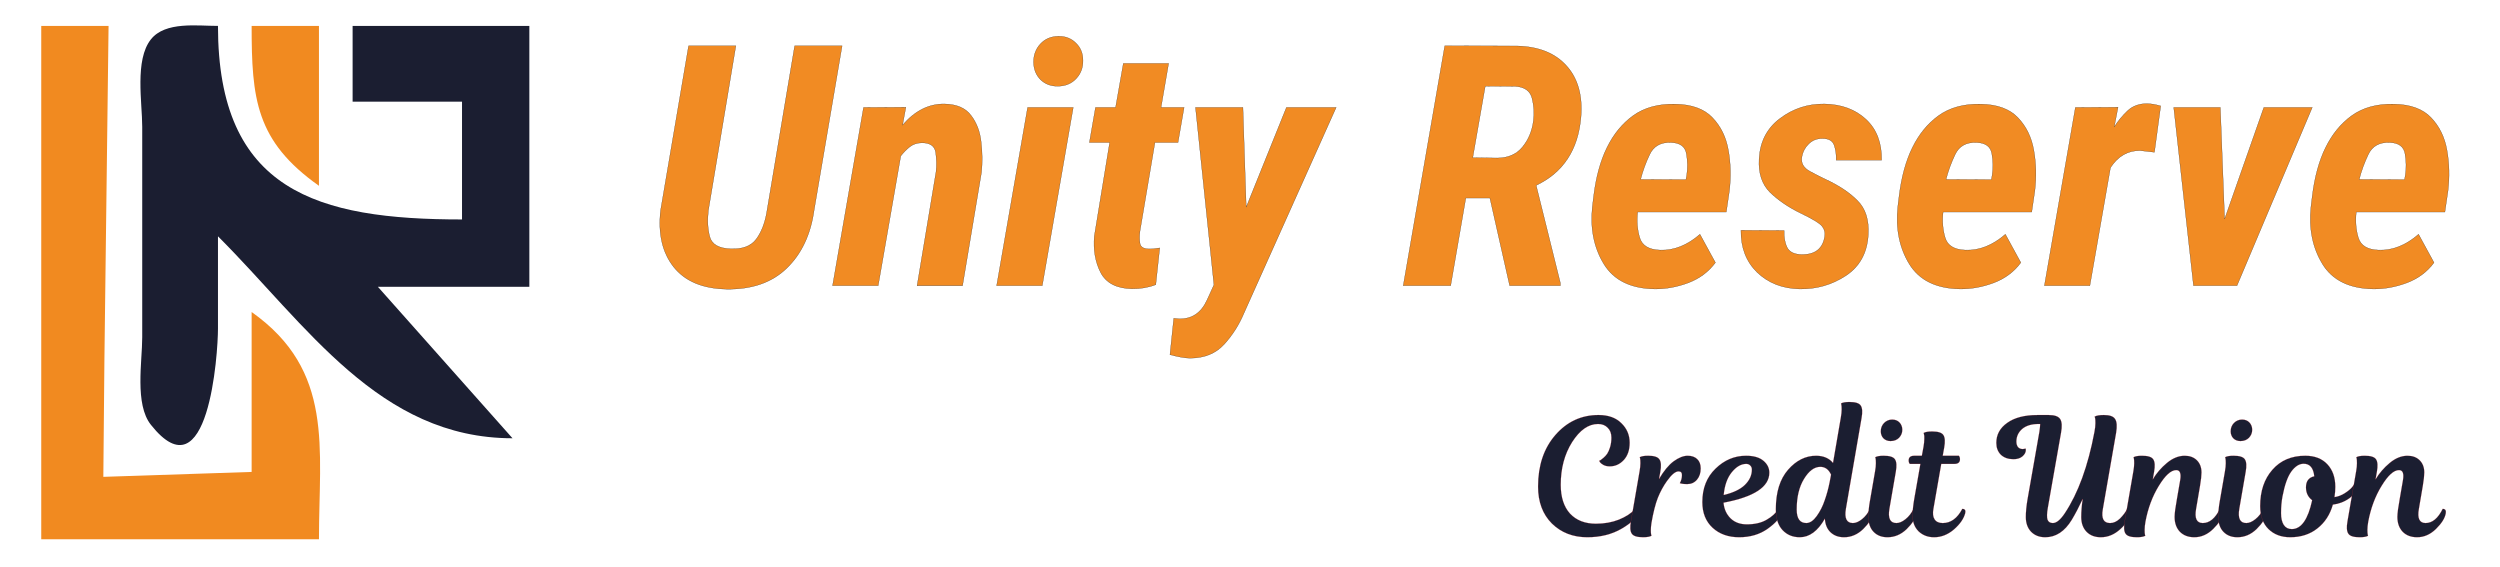
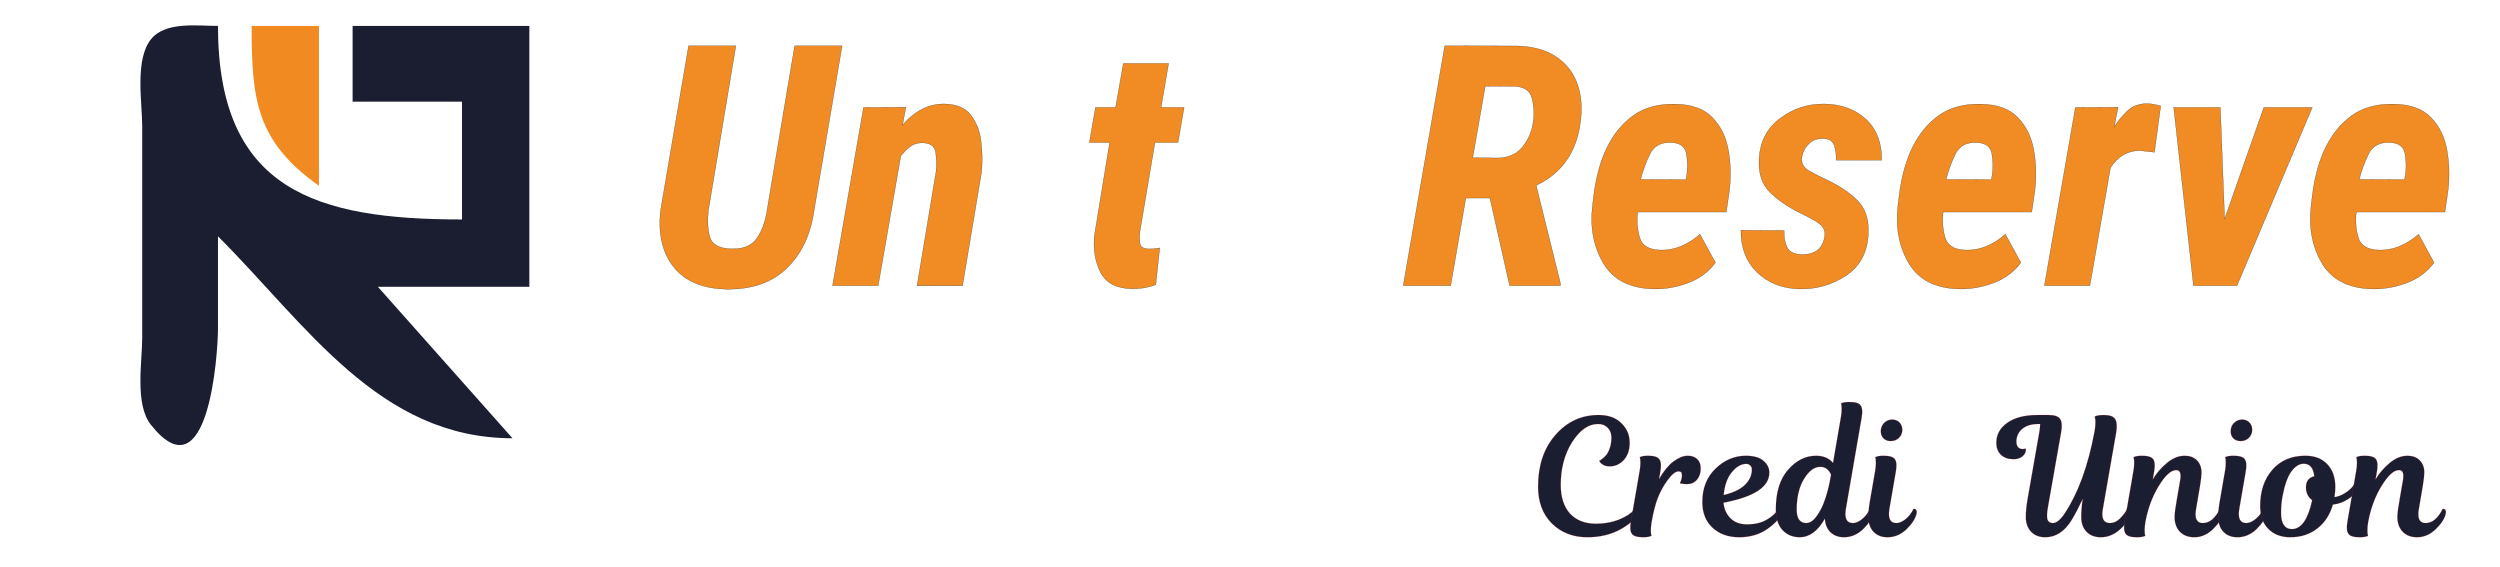
<svg xmlns="http://www.w3.org/2000/svg" xmlns:ns1="http://www.inkscape.org/namespaces/inkscape" xmlns:ns2="http://sodipodi.sourceforge.net/DTD/sodipodi-0.dtd" width="172" height="39" viewBox="0 0 45.508 10.319" version="1.1" id="svg581" ns1:version="1.2.2 (b0a8486541, 2022-12-01)" ns2:docname="logo.svg" ns1:export-filename="logo-alt.png" ns1:export-xdpi="9.6000004" ns1:export-ydpi="9.6000004">
  <ns2:namedview id="namedview583" pagecolor="#ffffff" bordercolor="#000000" borderopacity="0.25" ns1:showpageshadow="2" ns1:pageopacity="0.0" ns1:pagecheckerboard="0" ns1:deskcolor="#d1d1d1" ns1:document-units="mm" showgrid="false" ns1:zoom="5.5731762" ns1:cx="75.899269" ns1:cy="13.457317" ns1:window-width="1920" ns1:window-height="1011" ns1:window-x="0" ns1:window-y="0" ns1:window-maximized="1" ns1:current-layer="layer1" />
  <defs id="defs578" />
  <g ns1:label="Layer 1" ns1:groupmode="layer" id="layer1">
    <g id="g6666" transform="matrix(0.098,0,0,0.098,0.475,0.083)">
      <g id="g6035" transform="translate(0,-1.323)">
        <path style="fill:#1b1e31;fill-opacity:1;stroke:none;stroke-width:1.563" d="M 35.634,44.368 C 52.125,60.859 65.571,81.882 90.346,81.885 L 65.335,53.747 H 93.473 V 5.288 H 60.645 V 19.357 h 20.322 v 21.885 c -26.885,0 -45.333,-5.274 -45.333,-35.954 C 31.845,5.301 25.854,4.404 23.172,7.794 20.141,11.625 21.565,19.495 21.565,24.046 v 39.08 c 0,4.545 -1.427,12.43 1.607,16.252 10.721,13.504 12.462,-13.303 12.462,-17.815 V 44.368" id="path2270" />
        <g id="g2280">
          <path style="fill:#f18a20;fill-opacity:1;stroke:none;stroke-width:1.563" d="m 41.887,5.288 c 0,13.481 0.746,21.388 12.506,29.701 V 5.288 Z" id="path2272" />
          <g id="g2275">
-             <path style="fill:#f18a20;fill-opacity:1;stroke:none;stroke-width:1.563" d="M 2.807,5.288 V 100.643 h 51.586 c 0,-16.961 2.881,-31.329 -12.506,-42.207 V 88.138 L 14.34,89.051 14.541,67.265 15.312,5.288 H 2.807" id="path332" />
-           </g>
+             </g>
        </g>
      </g>
      <g aria-label="Unity Reserve" id="text797" style="font-style:italic;font-weight:bold;font-size:62.671px;line-height:0px;font-family:'Roboto Condensed';-inkscape-font-specification:'Roboto Condensed, Bold Italic';text-align:center;text-anchor:middle;opacity:0.985;fill:#f18a20;stroke:#000000;stroke-width:0.039">
        <path d="m 142.758,7.663 h 8.813 L 146.369,38.203 q -0.949,6.793 -5.11,10.802 -4.131,3.978 -11.169,3.856 -6.64,-0.122 -9.823,-4.131 -3.152,-4.009 -2.417,-10.496 l 5.202,-30.571 h 8.783 l -5.11,30.601 q -0.306,2.785 0.275,4.896 0.581,2.081 3.825,2.203 3.336,0.153 4.774,-1.775 1.469,-1.958 1.989,-5.141 z" id="path6575" />
        <path d="m 166.413,25.687 q -1.316,0 -2.264,0.734 -0.918,0.734 -1.683,1.714 l -4.192,24.083 h -8.477 l 5.753,-33.111 7.865,-0.031 -0.612,3.305 q 3.427,-3.978 7.773,-3.917 3.427,0.061 4.957,2.142 1.561,2.05 1.867,4.957 0.337,2.907 0.061,5.6 l -3.519,21.054 h -8.446 l 3.519,-21.145 q 0.184,-1.714 -0.061,-3.55 -0.245,-1.836 -2.54,-1.836 z" id="path6577" />
-         <path d="m 187.13,10.693 q 0,-2.02 1.285,-3.397 1.285,-1.377 3.336,-1.408 1.958,-0.031 3.244,1.255 1.316,1.255 1.316,3.244 0.031,1.989 -1.255,3.366 -1.285,1.377 -3.336,1.408 -1.958,0.061 -3.274,-1.193 -1.285,-1.285 -1.316,-3.274 z m 7.375,8.415 -5.753,33.111 h -8.477 l 5.753,-33.111 z" id="path6579" />
        <path d="m 209.836,52.035 q -2.05,0.796 -4.437,0.765 -4.284,-0.092 -5.814,-3.03 -1.499,-2.938 -1.163,-6.763 l 2.846,-17.382 h -3.764 l 1.132,-6.518 h 3.733 l 1.438,-8.171 h 8.415 l -1.408,8.171 h 4.284 l -1.132,6.518 h -4.284 l -2.785,16.494 q -0.153,1.193 0,2.203 0.122,1.01 1.591,1.071 0.765,0.031 2.081,-0.184 z" id="path6581" />
-         <path d="m 226.269,57.207 q -1.377,3.336 -3.733,5.906 -2.356,2.571 -6.334,2.571 -1.316,0 -3.733,-0.643 l 0.704,-6.763 0.979,0.092 q 3.58,0.092 5.202,-3.489 l 1.285,-2.815 -3.427,-32.958 h 8.813 l 0.612,18.514 7.467,-18.514 h 9.242 z" id="path6583" />
        <path d="M 275.568,52.219 271.896,35.939 H 267.428 l -2.815,16.28 h -8.813 l 7.712,-44.555 13.465,0.031 q 5.998,0.153 9.15,3.672 3.183,3.519 2.693,9.517 -0.765,9.119 -8.324,12.7 l 4.498,18.147 v 0.49 z m -4.529,-37.058 -2.326,13.281 4.59,0.061 q 2.999,-0.031 4.651,-2.05 1.652,-2.02 2.02,-4.835 0.275,-2.142 -0.245,-4.192 -0.52,-2.081 -3.121,-2.234 z" id="path6585" />
        <path d="m 313.789,47.934 q -1.897,2.571 -5.049,3.764 -3.121,1.163 -6.212,1.132 -6.671,-0.092 -9.456,-4.621 -2.785,-4.56 -2.142,-10.649 l 0.245,-2.02 q 1.285,-10.496 7.283,-14.872 3.152,-2.295 7.926,-2.173 4.56,0.092 6.855,2.509 2.326,2.417 2.968,6.09 0.643,3.642 0.184,7.497 l -0.581,3.948 h -16.463 q -0.275,2.601 0.398,4.804 0.673,2.173 3.795,2.264 3.856,0.122 7.375,-2.938 z m -8.201,-22.308 q -2.907,-0.122 -4.009,2.234 -1.102,2.326 -1.683,4.621 l 8.415,0.031 0.153,-0.857 q 0.275,-1.897 -0.061,-3.917 -0.337,-2.02 -2.815,-2.111 z" id="path6587" />
        <path d="m 334.078,43.13 q 0.184,-1.132 -0.49,-1.958 -0.643,-0.826 -4.039,-2.448 -3.366,-1.652 -5.631,-3.856 -2.234,-2.234 -2.02,-6.151 0.245,-4.835 3.886,-7.559 3.642,-2.754 8.262,-2.693 4.743,0.092 7.712,2.846 2.968,2.754 2.907,7.589 h -8.446 q 0.061,-1.499 -0.367,-2.754 -0.428,-1.285 -2.264,-1.255 -1.469,0 -2.479,1.01 -1.01,0.979 -1.255,2.387 -0.306,1.714 1.499,2.693 1.805,0.979 2.938,1.499 3.703,1.714 5.906,3.948 2.234,2.234 1.989,6.304 -0.275,5.08 -4.192,7.65 -3.886,2.54 -8.599,2.448 -4.774,-0.122 -7.865,-3.091 -3.06,-2.999 -2.999,-7.803 l 8.018,0.031 q -0.061,1.897 0.581,3.183 0.673,1.285 2.846,1.285 3.55,-0.031 4.101,-3.305 z" id="path6589" />
        <path d="m 370.524,47.934 q -1.897,2.571 -5.049,3.764 -3.121,1.163 -6.212,1.132 -6.671,-0.092 -9.456,-4.621 -2.785,-4.56 -2.142,-10.649 l 0.245,-2.02 q 1.285,-10.496 7.283,-14.872 3.152,-2.295 7.926,-2.173 4.56,0.092 6.855,2.509 2.326,2.417 2.968,6.09 0.643,3.642 0.184,7.497 l -0.581,3.948 h -16.463 q -0.275,2.601 0.398,4.804 0.673,2.173 3.795,2.264 3.856,0.122 7.375,-2.938 z m -8.201,-22.308 q -2.907,-0.122 -4.009,2.234 -1.102,2.326 -1.683,4.621 l 8.415,0.031 0.153,-0.857 q 0.275,-1.897 -0.061,-3.917 -0.337,-2.02 -2.815,-2.111 z" id="path6591" />
        <path d="m 392.679,27.126 q -3.427,-0.031 -5.508,3.183 l -3.825,21.911 h -8.446 l 5.753,-33.111 7.926,-0.031 -0.704,3.642 q 1.071,-1.683 2.479,-2.999 1.408,-1.316 3.58,-1.316 1.071,0 2.571,0.428 l -1.163,8.599 z" id="path6593" />
        <path d="m 424.657,19.108 -13.985,33.111 h -8.079 l -3.672,-33.111 h 8.66 l 0.796,20.717 7.283,-20.717 z" id="path6595" />
        <path d="m 447.272,47.934 q -1.897,2.571 -5.049,3.764 -3.121,1.163 -6.212,1.132 -6.671,-0.092 -9.456,-4.621 -2.785,-4.56 -2.142,-10.649 l 0.245,-2.02 q 1.285,-10.496 7.283,-14.872 3.152,-2.295 7.926,-2.173 4.56,0.092 6.855,2.509 2.326,2.417 2.968,6.09 0.643,3.642 0.184,7.497 l -0.581,3.948 h -16.463 q -0.275,2.601 0.398,4.804 0.673,2.173 3.795,2.264 3.856,0.122 7.375,-2.938 z m -8.201,-22.308 q -2.907,-0.122 -4.009,2.234 -1.102,2.326 -1.683,4.621 l 8.415,0.031 0.153,-0.857 q 0.275,-1.897 -0.061,-3.917 -0.337,-2.02 -2.815,-2.111 z" id="path6597" />
      </g>
      <g aria-label="Credit Union" id="text903" style="font-style:italic;font-weight:bold;font-size:30.271px;line-height:0px;font-family:'Roboto Condensed';-inkscape-font-specification:'Roboto Condensed, Bold Italic';text-align:center;text-anchor:middle;opacity:1;fill:#1b1e31;stroke:#ff2a2a;stroke-width:0.023">
        <path d="m 291.592,96.434 q 2.361,0 4.268,-0.757 1.937,-0.787 3.057,-1.998 0.605,0 0.515,0.666 -0.333,1.423 -3.088,3.027 -2.724,1.574 -6.357,1.574 -3.966,0 -6.569,-2.543 -2.573,-2.573 -2.573,-6.872 0,-5.873 3.209,-9.566 3.239,-3.723 8.022,-3.723 2.724,0 4.238,1.514 1.544,1.483 1.544,3.633 0,2.028 -1.09,3.209 -1.09,1.181 -2.603,1.181 -0.666,0 -1.15,-0.242 -0.484,-0.272 -0.666,-0.515 l -0.151,-0.272 q 0.091,-0.03 0.242,-0.121 0.151,-0.091 0.545,-0.424 0.394,-0.333 0.696,-0.757 0.303,-0.454 0.545,-1.241 0.242,-0.817 0.242,-1.756 0,-1.181 -0.696,-1.847 -0.666,-0.696 -1.786,-0.696 -2.664,0 -4.813,3.36 -2.119,3.36 -2.119,7.931 0,3.451 1.725,5.358 1.756,1.877 4.813,1.877 z" style="font-style:normal;font-weight:normal;font-family:'Magnolia Script';-inkscape-font-specification:'Magnolia Script, Normal'" id="path6552" />
        <path d="m 303.55,86.807 -0.242,1.332 q 1.332,-2.27 2.724,-3.3 1.423,-1.029 2.603,-1.029 1.12,0 1.756,0.605 0.666,0.605 0.666,1.756 0,1.271 -0.696,2.089 -0.696,0.817 -1.816,0.817 -0.363,0 -0.696,-0.03 -0.333,-0.061 -0.515,-0.091 l -0.151,-0.061 q 0.394,-0.696 0.394,-1.514 0,-0.666 -0.636,-0.666 -0.878,0 -2.149,1.786 -0.999,1.392 -1.695,3.118 -0.666,1.695 -1.181,4.632 -0.121,0.787 -0.121,1.392 0,0.605 0.06,0.817 l 0.061,0.212 q -0.454,0.272 -1.574,0.272 -1.665,0 -2.089,-0.666 -0.454,-0.666 -0.151,-2.331 l 1.604,-9.263 q 0.151,-0.848 0.151,-1.483 0,-0.666 -0.06,-0.908 l -0.06,-0.212 q 0.454,-0.272 1.574,-0.272 1.665,0 2.089,0.696 0.454,0.666 0.151,2.301 z" style="font-style:normal;font-weight:normal;font-family:'Magnolia Script';-inkscape-font-specification:'Magnolia Script, Normal'" id="path6554" />
        <path d="m 318.201,98.946 q -3.027,0 -4.934,-1.756 -1.907,-1.756 -1.907,-4.783 0,-3.844 2.452,-6.206 2.452,-2.391 5.661,-2.391 2.149,0 3.239,0.938 1.09,0.908 1.09,2.21 0,3.966 -8.506,5.57 0.151,1.756 1.302,2.906 1.15,1.12 3.027,1.12 2.21,0 3.663,-0.848 1.483,-0.848 2.24,-2.028 0.666,0 0.484,0.787 -0.272,1.302 -2.513,2.906 -2.21,1.574 -5.298,1.574 z m 1.302,-13.622 q -1.423,0 -2.694,1.574 -1.241,1.544 -1.483,4.208 2.664,-0.636 3.935,-1.877 1.302,-1.271 1.302,-2.846 0,-0.484 -0.303,-0.757 -0.272,-0.303 -0.757,-0.303 z" style="font-style:normal;font-weight:normal;font-family:'Magnolia Script';-inkscape-font-specification:'Magnolia Script, Normal'" id="path6556" />
        <path d="m 337.666,98.946 q -1.514,0 -2.482,-0.908 -0.969,-0.908 -1.06,-2.543 -1.968,3.451 -4.662,3.451 -1.968,0 -3.209,-1.332 -1.241,-1.332 -1.241,-3.875 0,-4.722 2.27,-7.326 2.27,-2.603 5.207,-2.603 2.028,0 3.148,1.332 l 1.453,-8.446 q 0.151,-0.848 0.151,-1.483 0,-0.666 -0.06,-0.908 l -0.06,-0.212 q 0.454,-0.272 1.574,-0.272 1.665,0 2.089,0.666 0.454,0.666 0.151,2.331 l -2.906,16.831 q -0.454,2.664 1.302,2.664 0.787,0 1.695,-0.727 0.908,-0.727 1.483,-1.907 0.696,0 0.575,0.787 -0.272,1.423 -1.847,2.967 -1.574,1.514 -3.572,1.514 z m -6.993,-2.634 q 0.999,0 1.937,-1.302 0.938,-1.302 1.483,-2.936 0.575,-1.635 0.908,-3.33 l 0.272,-1.423 q -0.666,-1.453 -1.998,-1.453 -1.665,0 -3.027,2.24 -1.362,2.21 -1.362,5.691 0,2.513 1.786,2.513 z" style="font-style:normal;font-weight:normal;font-family:'Magnolia Script';-inkscape-font-specification:'Magnolia Script, Normal'" id="path6558" />
        <path d="m 342.479,92.286 0.969,-5.6 q 0.151,-0.848 0.151,-1.483 0,-0.666 -0.06,-0.908 l -0.06,-0.212 q 0.454,-0.272 1.574,-0.272 1.665,0 2.089,0.666 0.454,0.666 0.151,2.331 l -1.181,6.841 q -0.454,2.664 1.302,2.664 0.787,0 1.695,-0.727 0.908,-0.727 1.483,-1.907 0.696,0 0.575,0.787 -0.272,1.423 -1.847,2.967 -1.574,1.514 -3.572,1.514 -1.604,0 -2.573,-0.999 -0.969,-0.999 -0.969,-2.785 0,-1.332 0.272,-2.876 z m 2.028,-13.017 q 0,-0.908 0.605,-1.544 0.636,-0.636 1.514,-0.636 0.848,0 1.362,0.545 0.515,0.545 0.515,1.362 0,0.848 -0.605,1.483 -0.605,0.605 -1.574,0.605 -0.817,0 -1.332,-0.515 -0.484,-0.515 -0.484,-1.302 z" style="font-style:normal;font-weight:normal;font-family:'Magnolia Script';-inkscape-font-specification:'Magnolia Script, Normal'" id="path6560" />
-         <path d="m 350.713,83.81 h 1.423 l 0.303,-1.635 q 0.151,-0.848 0.151,-1.483 0.03,-0.666 -0.06,-0.878 l -0.06,-0.242 q 0.454,-0.272 1.574,-0.272 1.665,0 2.089,0.666 0.454,0.666 0.151,2.331 l -0.272,1.514 h 2.997 q 0.212,0.242 0.212,0.636 0,0.878 -1.029,0.878 h -2.452 l -1.453,8.325 q -0.242,1.271 0.212,1.968 0.454,0.696 1.514,0.696 2.24,0 3.633,-2.634 0.727,0 0.545,0.787 -0.394,1.544 -2.089,3.027 -1.695,1.453 -3.693,1.453 -1.725,0 -2.876,-1.09 -1.12,-1.12 -1.12,-2.906 0,-1.362 0.333,-3.239 l 1.12,-6.387 h -1.968 q -0.212,-0.242 -0.212,-0.636 0,-0.878 1.029,-0.878 z" style="font-style:normal;font-weight:normal;font-family:'Magnolia Script';-inkscape-font-specification:'Magnolia Script, Normal'" id="path6562" />
        <path d="m 377.987,79.542 -2.452,13.925 q -0.272,1.544 -0.061,2.21 0.242,0.636 0.999,0.636 0.999,0 2.21,-1.816 3.723,-5.6 5.509,-15.105 0.182,-0.938 0.182,-1.635 0,-0.727 -0.06,-0.969 l -0.091,-0.242 q 0.484,-0.303 1.725,-0.303 1.635,0 2.089,0.757 0.484,0.727 0.182,2.543 l -2.482,14.258 q -0.424,2.513 1.362,2.513 0.969,0 1.847,-0.848 0.878,-0.878 1.332,-1.786 0.666,0 0.575,0.787 -0.212,1.514 -1.877,2.997 -1.635,1.483 -3.602,1.483 -1.635,0 -2.634,-0.999 -0.999,-1.029 -0.999,-2.755 0,-1.544 0.272,-3.36 -1.029,2.21 -2.028,3.875 -1.968,3.239 -4.934,3.239 -1.635,0 -2.634,-1.029 -0.969,-1.029 -0.969,-2.724 0,-1.392 0.303,-3.209 l 2.21,-12.593 q 0.151,-0.999 0.151,-1.483 h -0.303 q -1.968,0 -3.057,0.938 -1.059,0.938 -1.059,2.331 0,0.636 0.303,1.029 0.333,0.363 0.908,0.363 l 0.515,-0.091 q 0.03,0.091 0.03,0.272 0,0.636 -0.636,1.181 -0.605,0.515 -1.665,0.515 -1.453,0 -2.331,-0.817 -0.848,-0.848 -0.848,-2.21 0,-2.301 2.028,-3.723 2.028,-1.453 5.6,-1.453 h 2.119 q 1.635,0 2.119,0.757 0.484,0.757 0.151,2.543 z" style="font-style:normal;font-weight:normal;font-family:'Magnolia Script';-inkscape-font-specification:'Magnolia Script, Normal'" id="path6564" />
        <path d="m 399.54,91.711 0.575,-3.33 q 0.333,-1.907 -0.727,-1.907 -1.453,0 -3.239,2.936 -1.786,2.906 -2.482,6.66 -0.151,0.848 -0.151,1.514 0,0.636 0.06,0.878 l 0.06,0.212 q -0.454,0.272 -1.574,0.272 -1.665,0 -2.089,-0.666 -0.454,-0.666 -0.151,-2.331 l 1.604,-9.263 q 0.151,-0.848 0.151,-1.483 0,-0.666 -0.06,-0.908 l -0.06,-0.212 q 0.454,-0.272 1.574,-0.272 1.665,0 2.089,0.666 0.454,0.666 0.151,2.331 l -0.242,1.392 q 1.029,-1.725 2.634,-3.057 1.604,-1.332 3.3,-1.332 1.423,0 2.27,0.848 0.848,0.848 0.848,2.27 0,0.817 -0.272,2.452 l -0.727,4.268 q -0.484,2.664 1.241,2.664 1.877,0 3.179,-2.634 0.696,0 0.575,0.787 -0.212,1.362 -1.816,2.936 -1.574,1.544 -3.511,1.544 -1.695,0 -2.694,-1.029 -0.969,-1.029 -0.969,-2.755 0,-0.969 0.454,-3.451 z" style="font-style:normal;font-weight:normal;font-family:'Magnolia Script';-inkscape-font-specification:'Magnolia Script, Normal'" id="path6566" />
        <path d="m 407.471,92.286 0.969,-5.6 q 0.151,-0.848 0.151,-1.483 0,-0.666 -0.061,-0.908 l -0.06,-0.212 q 0.454,-0.272 1.574,-0.272 1.665,0 2.089,0.666 0.454,0.666 0.151,2.331 l -1.181,6.841 q -0.454,2.664 1.302,2.664 0.787,0 1.695,-0.727 0.908,-0.727 1.483,-1.907 0.696,0 0.575,0.787 -0.272,1.423 -1.847,2.967 -1.574,1.514 -3.572,1.514 -1.604,0 -2.573,-0.999 -0.969,-0.999 -0.969,-2.785 0,-1.332 0.272,-2.876 z m 2.028,-13.017 q 0,-0.908 0.605,-1.544 0.636,-0.636 1.514,-0.636 0.848,0 1.362,0.545 0.515,0.545 0.515,1.362 0,0.848 -0.605,1.483 -0.605,0.605 -1.574,0.605 -0.817,0 -1.332,-0.515 -0.484,-0.515 -0.484,-1.302 z" style="font-style:normal;font-weight:normal;font-family:'Magnolia Script';-inkscape-font-specification:'Magnolia Script, Normal'" id="path6568" />
        <path d="m 423.364,83.81 q 2.603,0 4.087,1.574 1.483,1.574 1.483,4.208 0,0.908 -0.151,1.907 0.999,-0.151 1.907,-0.727 0.938,-0.605 1.362,-1.12 l 0.394,-0.515 q 0.636,0 0.545,0.757 -0.151,0.878 -1.483,1.847 -1.332,0.938 -3.027,1.15 -0.787,2.785 -2.876,4.42 -2.058,1.635 -5.055,1.635 -2.482,0 -4.026,-1.514 -1.544,-1.514 -1.544,-4.268 0,-4.177 2.27,-6.751 2.27,-2.603 6.115,-2.603 z m 0.121,5.873 q 0,-1.725 1.544,-2.058 -0.242,-2.331 -1.968,-2.331 -1.241,0 -2.301,1.453 -1.029,1.423 -1.635,4.601 -0.272,1.423 -0.272,3.118 0,1.423 0.515,2.21 0.515,0.757 1.483,0.757 2.634,0 3.784,-5.358 -1.15,-0.878 -1.15,-2.391 z" style="font-style:normal;font-weight:normal;font-family:'Magnolia Script';-inkscape-font-specification:'Magnolia Script, Normal'" id="path6570" />
        <path d="m 440.921,91.711 0.575,-3.33 q 0.333,-1.907 -0.727,-1.907 -1.453,0 -3.239,2.936 -1.786,2.906 -2.482,6.66 -0.151,0.848 -0.151,1.514 0,0.636 0.061,0.878 l 0.06,0.212 q -0.454,0.272 -1.574,0.272 -1.665,0 -2.089,-0.666 -0.454,-0.666 -0.151,-2.331 l 1.604,-9.263 q 0.151,-0.848 0.151,-1.483 0,-0.666 -0.06,-0.908 l -0.06,-0.212 q 0.454,-0.272 1.574,-0.272 1.665,0 2.089,0.666 0.454,0.666 0.151,2.331 l -0.242,1.392 q 1.029,-1.725 2.634,-3.057 1.604,-1.332 3.3,-1.332 1.423,0 2.27,0.848 0.848,0.848 0.848,2.27 0,0.817 -0.272,2.452 l -0.727,4.268 q -0.484,2.664 1.241,2.664 1.877,0 3.179,-2.634 0.696,0 0.575,0.787 -0.212,1.362 -1.816,2.936 -1.574,1.544 -3.511,1.544 -1.695,0 -2.694,-1.029 -0.969,-1.029 -0.969,-2.755 0,-0.969 0.454,-3.451 z" style="font-style:normal;font-weight:normal;font-family:'Magnolia Script';-inkscape-font-specification:'Magnolia Script, Normal'" id="path6572" />
      </g>
    </g>
  </g>
</svg>